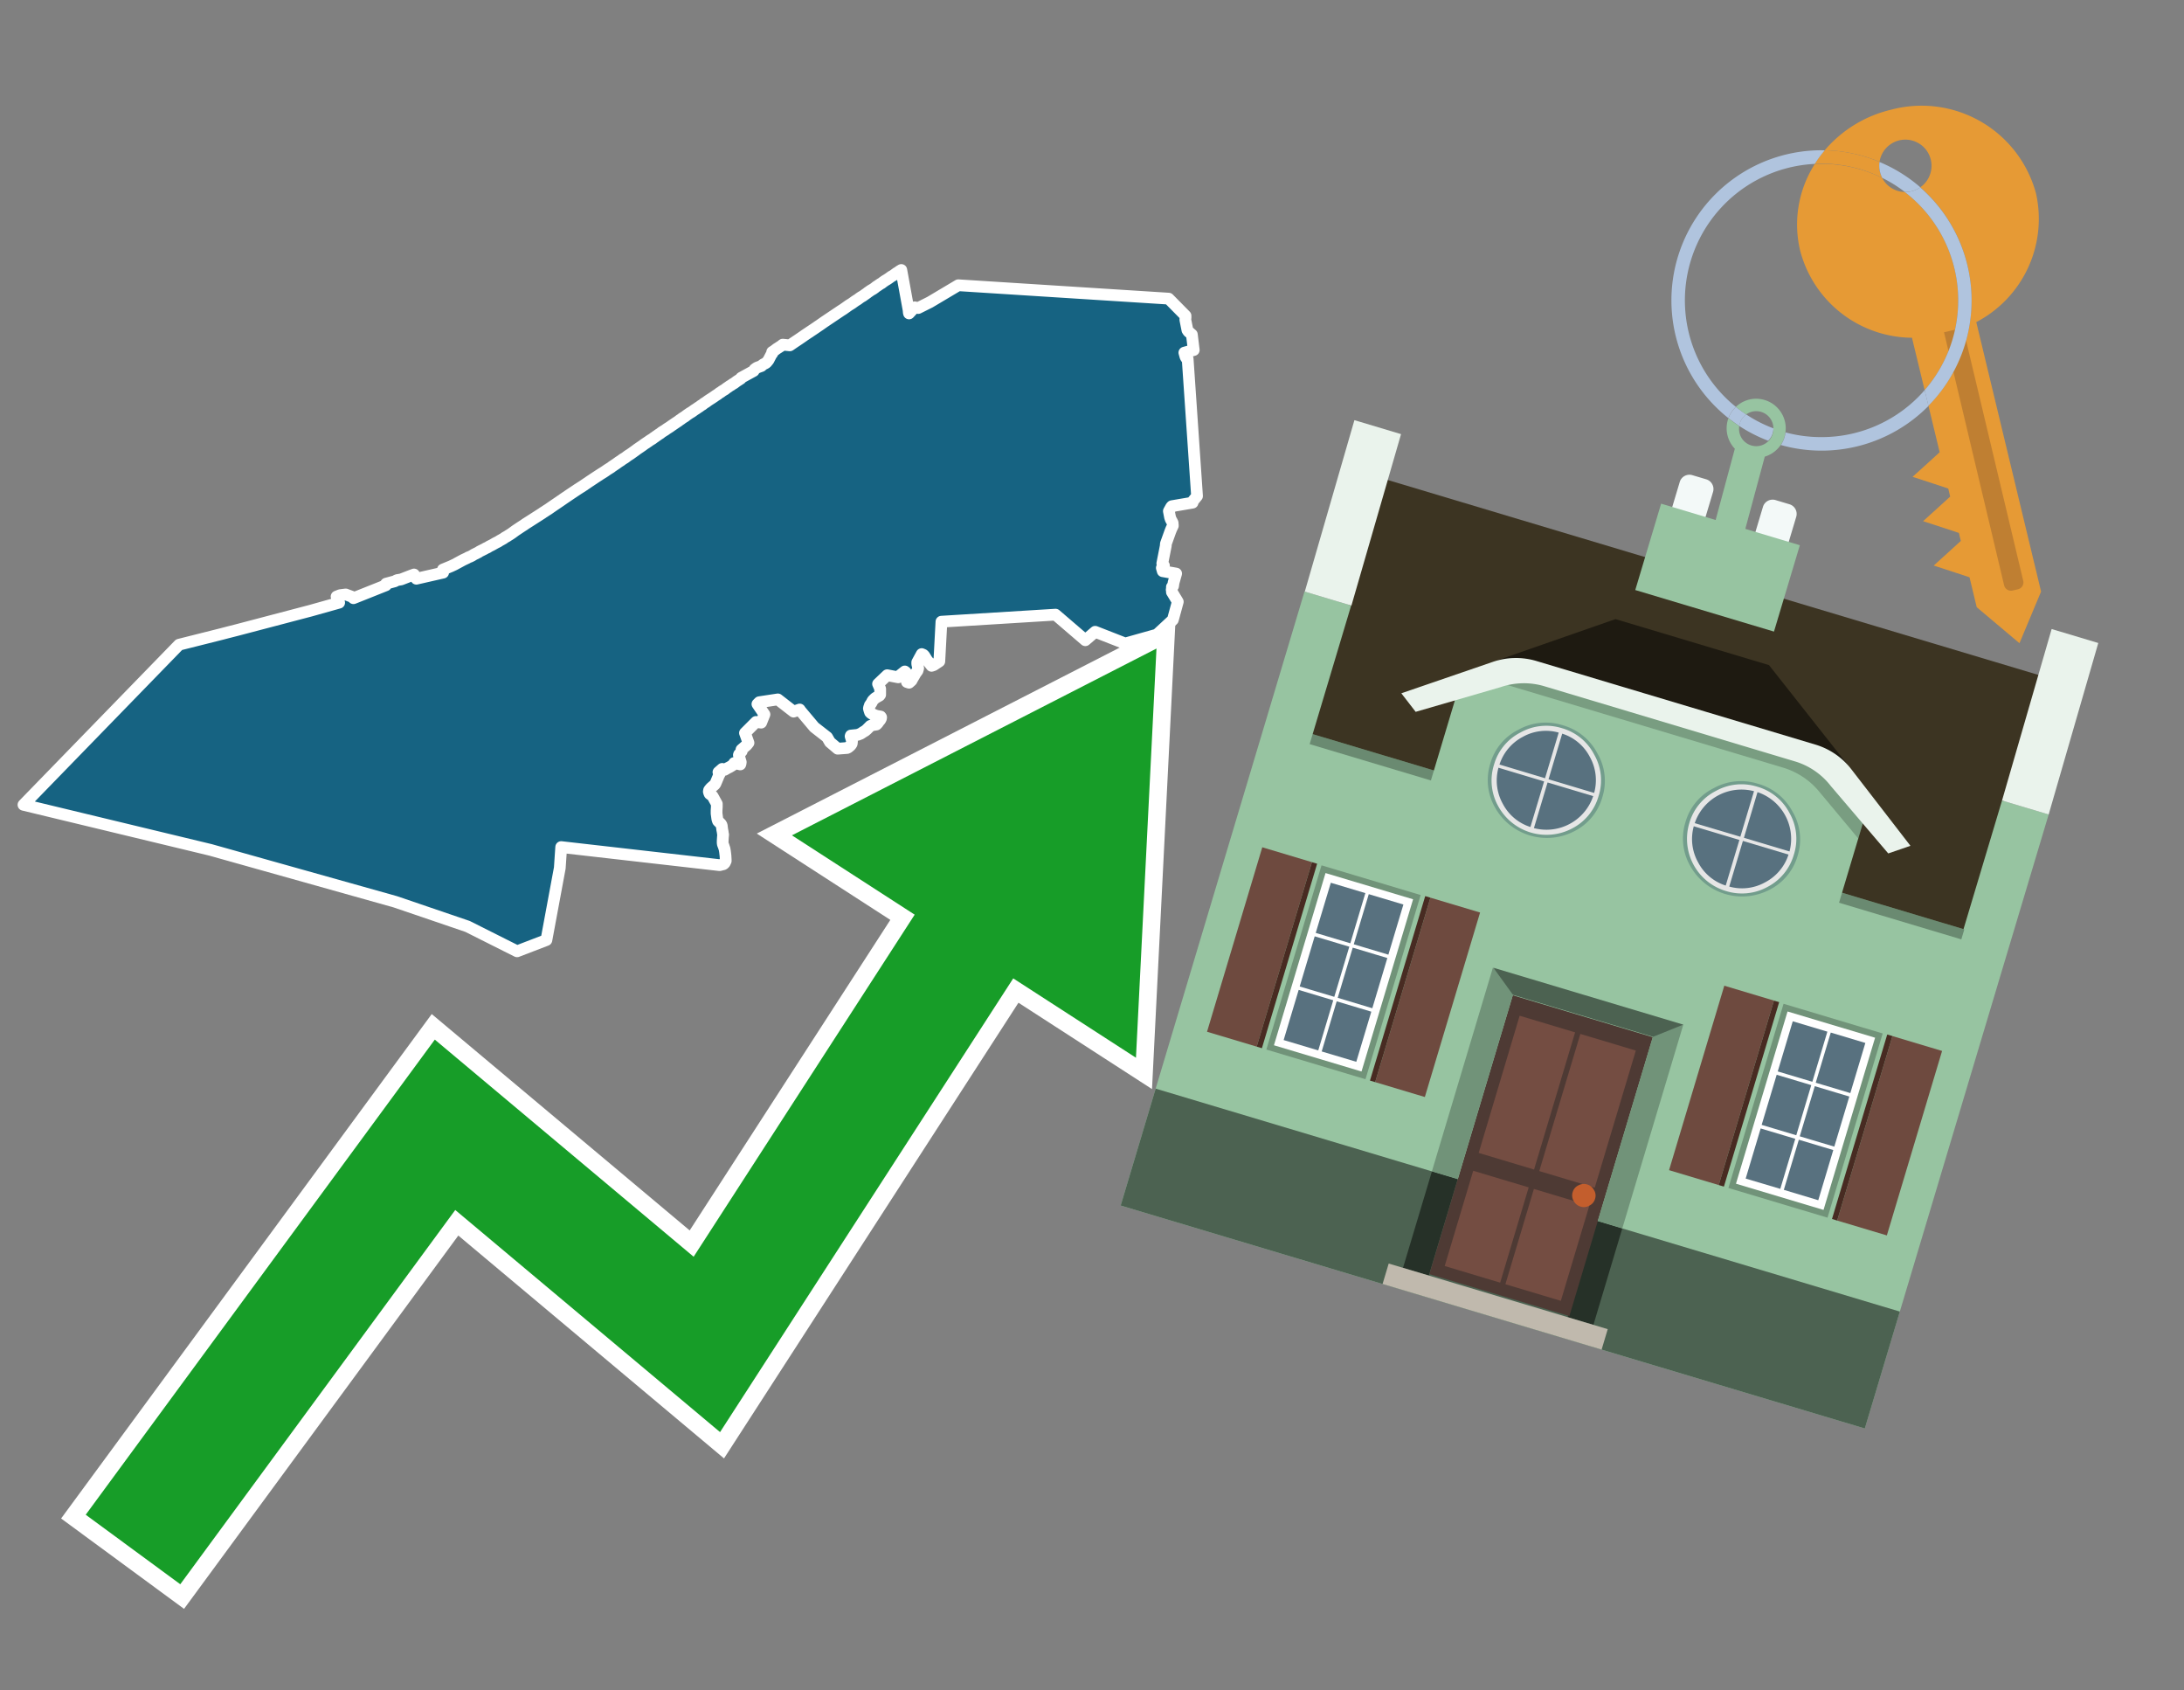
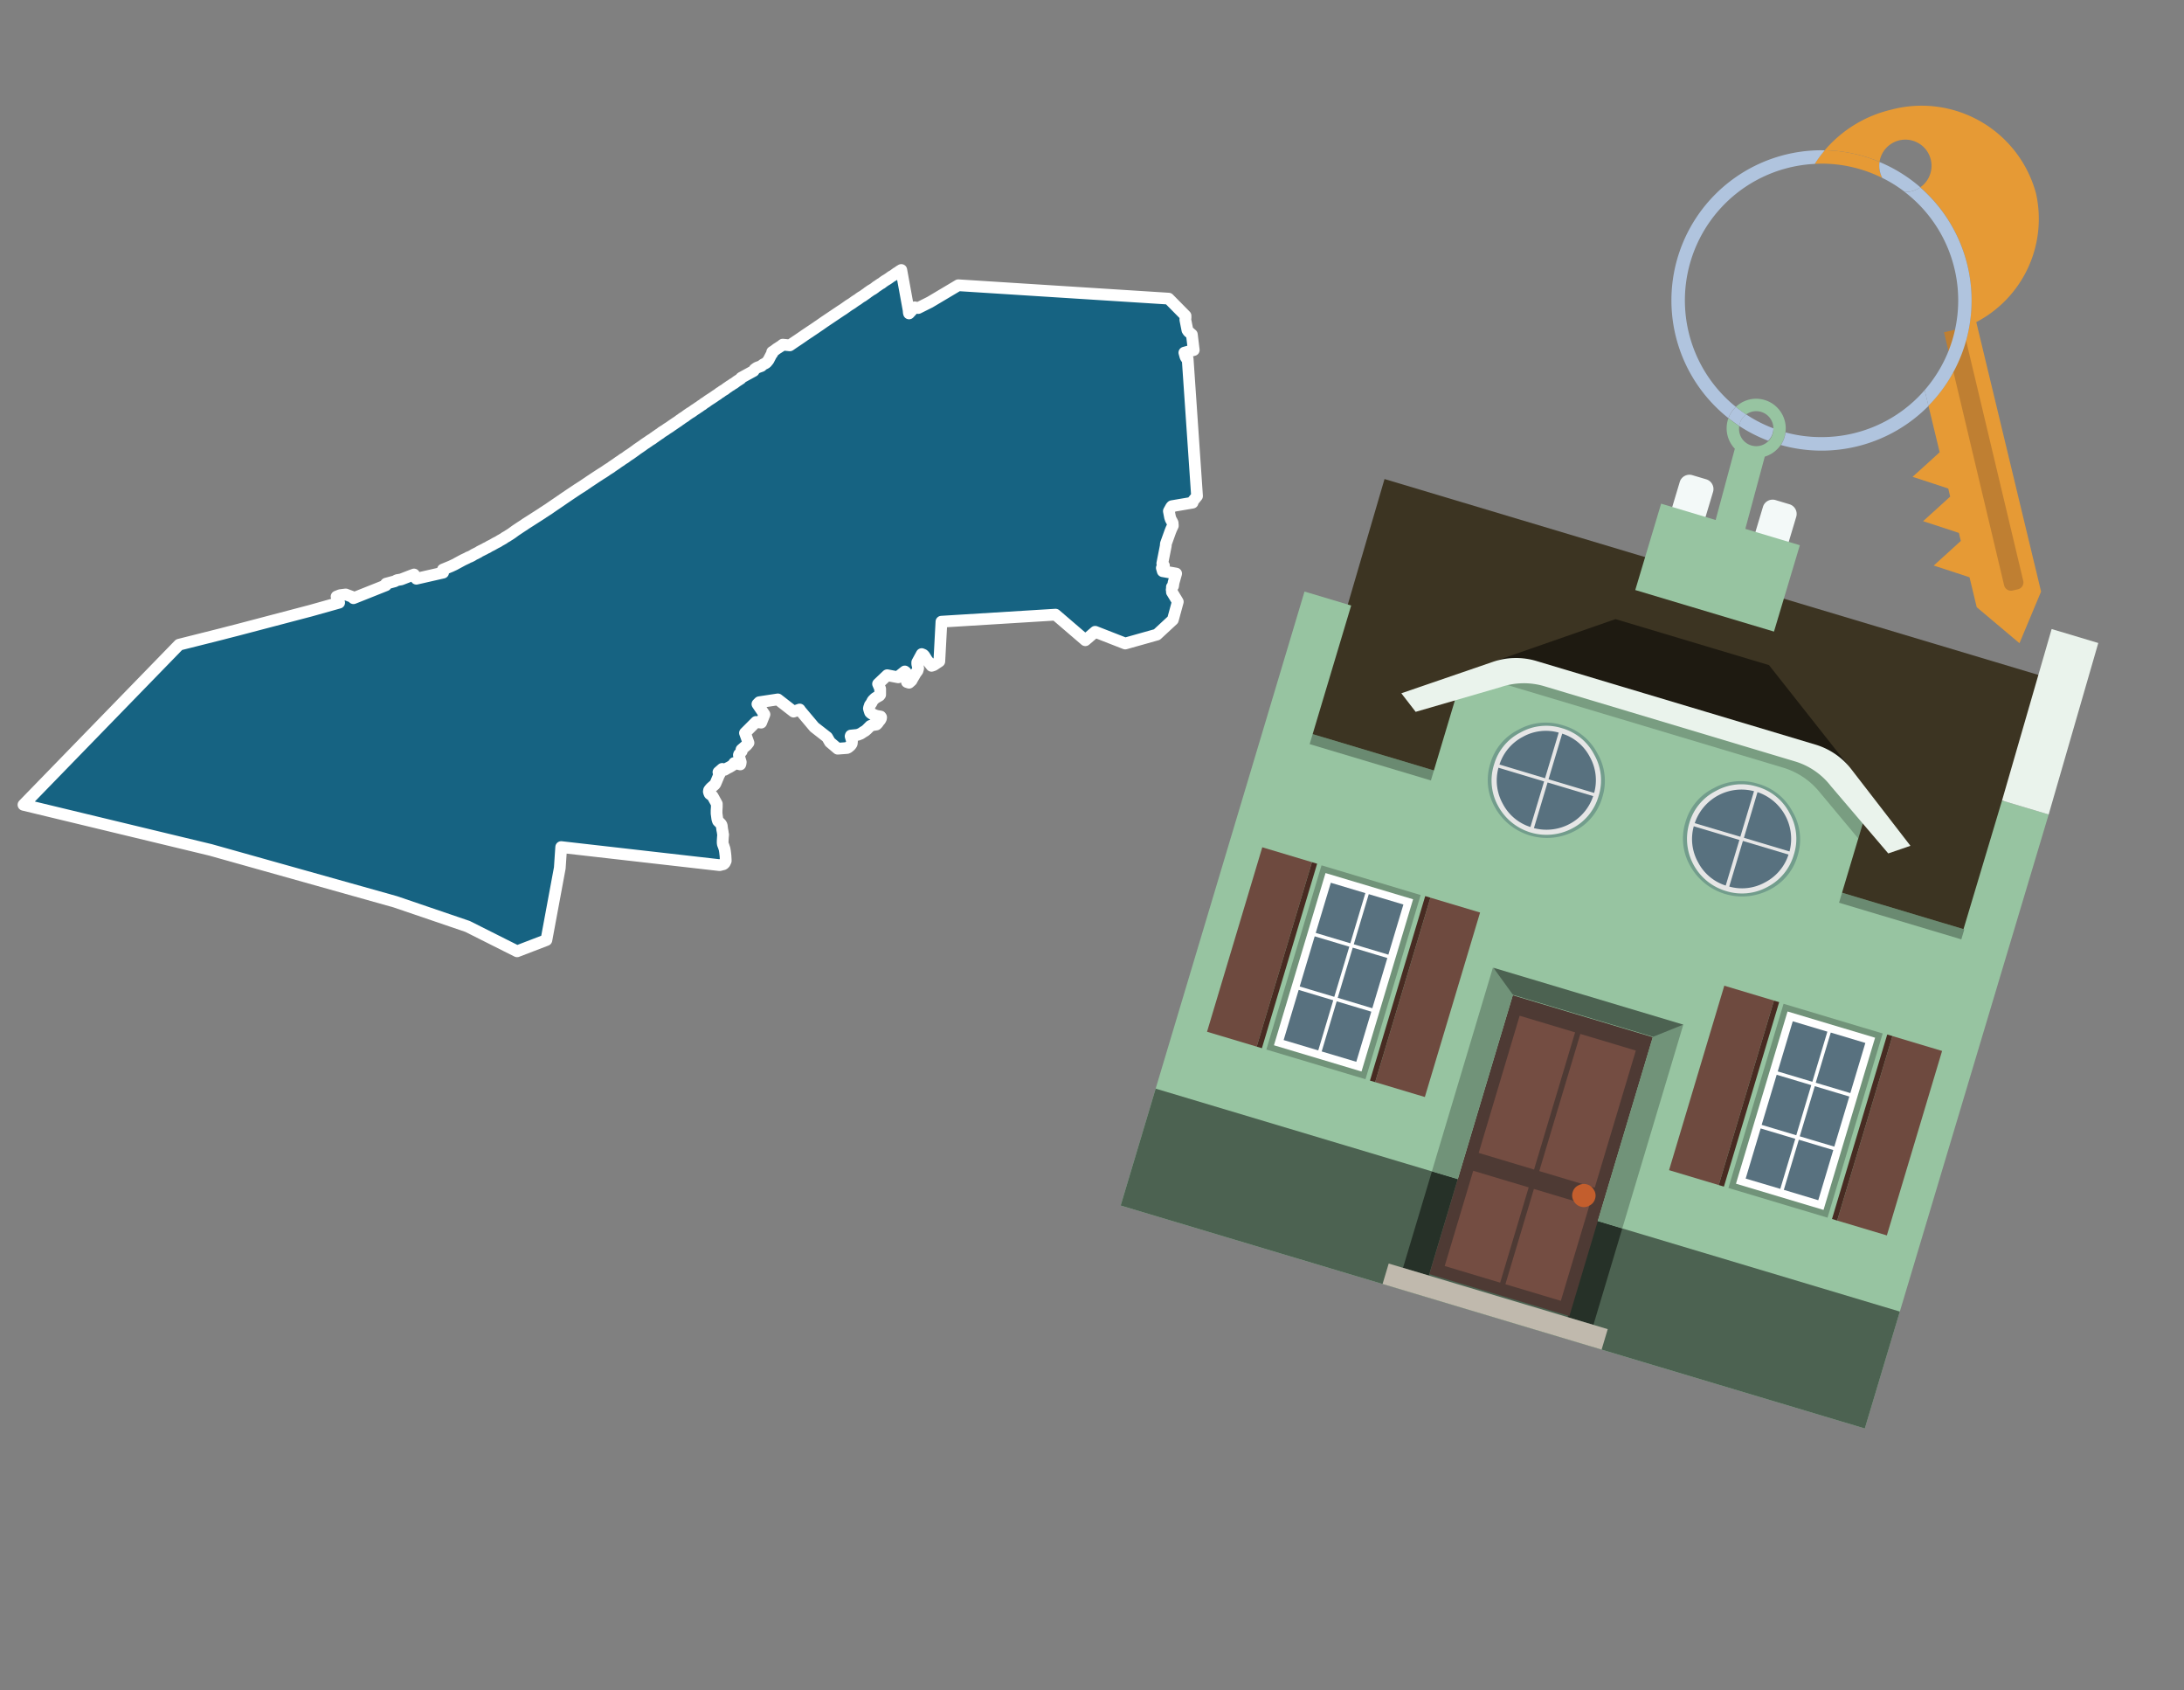
<svg xmlns="http://www.w3.org/2000/svg" id="Text" width="93.05" height="72" viewBox="0 0 93.05 72">
  <rect x="0" y="0" width="93.05" height="72" fill="#808080" stroke="none" />
  <polygon points="7.63,27.46 9.46,27 9.65,26.95 10.12,26.83 13.24,26.01 14.45,25.67 14.34,25.41 14.49,25.35 14.73,25.32 15.05,25.44 15.06,25.48 16.44,24.93 16.42,24.9 16.45,24.86 16.82,24.76 16.91,24.71 17.09,24.68 17.4,24.56 17.53,24.51 17.64,24.47 17.74,24.65 18.88,24.39 18.87,24.26 19.21,24.12 19.36,24.05 19.73,23.85 19.9,23.77 19.95,23.74 20.03,23.71 20.11,23.67 20.19,23.62 20.29,23.57 20.39,23.52 20.43,23.49 20.51,23.45 20.59,23.41 20.65,23.38 20.7,23.35 20.77,23.32 20.85,23.27 20.97,23.21 21.11,23.13 21.23,23.07 21.29,23.03 21.38,22.98 21.45,22.94 21.52,22.89 21.61,22.84 21.67,22.8 21.72,22.77 21.81,22.71 21.96,22.6 22.2,22.44 22.34,22.35 22.38,22.32 22.6,22.18 23.1,21.86 23.14,21.83 23.19,21.8 23.28,21.74 23.36,21.69 23.46,21.62 23.62,21.51 23.68,21.47 23.9,21.32 24.03,21.23 24.34,21.02 24.61,20.84 24.83,20.7 25.08,20.53 25.32,20.37 25.58,20.2 25.74,20.1 25.8,20.06 25.87,20.01 26.03,19.91 26.08,19.87 26.2,19.79 26.26,19.75 26.3,19.72 26.37,19.67 26.45,19.62 26.53,19.56 26.63,19.5 26.71,19.44 26.75,19.41 26.86,19.34 27,19.24 27.07,19.19 27.15,19.13 27.37,18.98 27.45,18.92 27.63,18.8 27.67,18.77 27.75,18.72 27.8,18.69 27.85,18.65 27.91,18.61 27.95,18.58 28.01,18.54 28.05,18.51 28.13,18.46 28.19,18.41 28.35,18.31 28.39,18.28 28.45,18.24 28.53,18.19 28.6,18.14 28.79,18.01 28.85,17.97 28.91,17.93 28.96,17.89 29.01,17.86 29.06,17.82 29.2,17.73 29.25,17.69 29.38,17.6 29.43,17.57 29.48,17.54 29.59,17.46 29.67,17.41 29.74,17.36 29.79,17.33 29.83,17.3 29.87,17.27 29.94,17.23 29.97,17.2 30.03,17.16 30.08,17.13 30.16,17.07 30.22,17.03 30.33,16.96 30.42,16.9 30.49,16.85 30.57,16.8 30.61,16.77 30.66,16.73 30.72,16.7 30.75,16.67 30.83,16.62 30.9,16.58 30.93,16.55 31.02,16.49 31.09,16.44 31.16,16.4 31.21,16.36 31.27,16.33 31.35,16.27 31.39,16.24 31.56,16.13 31.58,16.09 32.11,15.8 32.15,15.73 32.19,15.7 32.25,15.66 32.33,15.63 32.44,15.59 32.48,15.55 32.52,15.52 32.6,15.48 32.65,15.45 32.74,15.34 32.87,15.09 32.9,15.06 32.9,14.99 32.97,14.95 33.06,14.88 33.1,14.85 33.15,14.82 33.21,14.78 33.26,14.75 33.35,14.68 33.65,14.71 33.84,14.58 34.02,14.46 34.21,14.33 34.28,14.28 34.4,14.2 34.7,14 34.86,13.89 34.92,13.85 35.02,13.78 35.12,13.71 35.82,13.24 35.93,13.17 36.17,13 36.22,12.97 36.3,12.92 36.41,12.84 36.47,12.8 36.55,12.75 36.63,12.69 36.69,12.65 36.76,12.61 36.83,12.56 36.93,12.49 36.98,12.45 37.04,12.41 37.08,12.38 37.13,12.35 37.2,12.31 37.27,12.26 37.33,12.21 37.38,12.18 37.51,12.09 37.57,12.06 37.6,12.03 37.7,11.96 37.8,11.9 37.86,11.86 37.93,11.81 37.97,11.78 38.06,11.73 38.14,11.67 38.21,11.62 38.27,11.59 38.3,11.56 38.4,11.5 38.71,13.2 38.72,13.31 38.73,13.35 38.97,13.09 39.12,13.12 39.62,12.87 40.83,12.15 49.79,12.72 50.51,13.45 50.51,13.53 50.5,13.61 50.59,14.06 50.63,14.12 50.78,14.25 50.86,14.91 50.46,15.02 50.51,15.2 50.54,15.25 50.6,15.28 51,21.13 50.82,21.35 50.81,21.41 49.93,21.56 49.9,21.59 49.8,21.77 49.85,22.03 49.88,22.12 49.93,22.21 49.96,22.27 49.97,22.39 49.9,22.54 49.86,22.64 49.67,23.17 49.67,23.24 49.52,24 49.59,24.09 49.5,24.19 49.54,24.33 50.11,24.43 50,24.82 49.98,24.96 49.93,25 49.93,25.07 49.92,25.12 49.93,25.15 49.93,25.22 49.95,25.25 50.18,25.63 49.97,26.4 49.29,27.03 47.94,27.41 46.66,26.91 46.24,27.27 44.97,26.18 40.11,26.48 40.02,28.17 39.78,28.33 39.69,28.36 39.49,28.11 39.46,28.06 39.38,27.93 39.34,27.89 39.27,27.86 39.08,28.21 39.08,28.28 39.12,28.46 39.11,28.5 39.09,28.57 39.01,28.68 38.87,28.92 38.85,28.95 38.84,28.98 38.81,29.01 38.73,29.08 38.64,29.05 38.59,28.63 38.55,28.6 38.31,28.79 38.3,28.82 38.27,28.85 37.8,28.76 37.41,29.13 37.45,29.22 37.48,29.29 37.5,29.34 37.5,29.45 37.5,29.51 37.5,29.56 37.5,29.59 37.47,29.63 37.31,29.72 37.27,29.75 37.18,29.84 37.13,29.94 37.06,30.04 37.05,30.08 37.03,30.13 37.02,30.18 37.04,30.25 37.07,30.34 37.1,30.37 37.14,30.4 37.26,30.46 37.35,30.49 37.52,30.52 37.54,30.55 37.54,30.58 37.53,30.61 37.51,30.65 37.49,30.68 37.46,30.71 37.39,30.81 37.34,30.86 37.16,30.89 37.08,30.92 36.93,31.07 36.86,31.13 36.79,31.17 36.67,31.25 36.54,31.3 36.25,31.33 36.24,31.36 36.28,31.49 36.29,31.52 36.3,31.57 36.29,31.67 36.27,31.71 36.22,31.77 36.18,31.8 36.15,31.83 36.09,31.86 35.69,31.89 35.36,31.61 35.24,31.4 34.74,31.01 34.69,30.97 34.11,30.28 34.07,30.22 33.81,30.31 33.14,29.79 32.35,29.91 32.27,29.99 32.57,30.43 32.43,30.78 32.21,30.75 31.74,31.22 31.89,31.64 31.81,31.74 31.59,31.93 31.59,31.97 31.6,32 31.56,32.04 31.54,32.08 31.49,32.13 31.48,32.16 31.52,32.33 31.53,32.36 31.56,32.46 31.55,32.53 31.54,32.56 31.28,32.5 31.22,32.59 31.09,32.67 30.99,32.72 30.87,32.79 30.77,32.75 30.61,32.89 30.66,32.97 30.62,33.03 30.61,33.07 30.59,33.12 30.48,33.38 30.45,33.42 30.29,33.56 30.23,33.63 30.21,33.66 30.2,33.72 30.21,33.75 30.22,33.79 30.24,33.82 30.34,33.89 30.37,33.93 30.54,34.24 30.54,34.37 30.53,34.52 30.53,34.58 30.53,34.62 30.53,34.65 30.56,34.87 30.57,34.91 30.58,34.94 30.59,34.97 30.71,35.09 30.73,35.12 30.75,35.16 30.77,35.33 30.79,35.43 30.8,35.51 30.81,35.55 30.8,35.65 30.79,35.82 30.79,35.9 30.8,35.97 30.82,36.01 30.87,36.16 30.89,36.28 30.91,36.45 30.92,36.63 30.92,36.67 30.9,36.71 30.89,36.74 30.86,36.78 30.82,36.81 30.66,36.85 23.91,36.08 23.85,36.97 23.28,40.04 22.03,40.52 19.92,39.46 16.84,38.41 8.97,36.2 1,34.28 " fill="#166382" stroke="#fff" stroke-linejoin="round" stroke-width="0.5" />
-   <polygon points="49.272 27.624 33.741 35.58 38.97 38.959 29.553 53.529 18.525 44.281 3.652 64.518 7.681 67.479 19.396 51.538 30.678 60.999 43.169 41.673 48.398 45.053 49.272 27.624" fill="none" stroke="#fff" stroke-miterlimit="10" stroke-width="1.5" />
-   <polygon points="49.272 27.624 33.741 35.58 38.97 38.959 29.553 53.529 18.525 44.281 3.652 64.518 7.681 67.479 19.396 51.538 30.678 60.999 43.169 41.673 48.398 45.053 49.272 27.624" fill="#179d28" />
  <path d="M80.19,7.577a1.16,1.16,0,0,1-.094-.251,1.114,1.114,0,0,1-.018-.429A6.367,6.367,0,0,0,77.743,6.4a5.269,5.269,0,0,0-.423.577c.1,0,.192-.007.288-.007A5.794,5.794,0,0,1,80.19,7.577Z" fill="#e69a35" />
  <path d="M77.608,6.4A6.394,6.394,0,0,0,73.64,17.81a1.26,1.26,0,0,1,.317-.48A5.821,5.821,0,0,1,77.32,6.981a5.269,5.269,0,0,1,.423-.577Z" fill="#b0c4de" />
  <path d="M84.2,13.72a4.962,4.962,0,0,0,2.545-5.48,5.047,5.047,0,0,0-6.179-3.566A5.322,5.322,0,0,0,77.743,6.4a6.367,6.367,0,0,1,2.335.493,1.114,1.114,0,1,1,1.736,1.084,6.392,6.392,0,0,1,.347,9.3l.479,1.985-.438.4-.716.648.92.3.6.2.082.341-.438.4-.716.648.92.3.605.2.082.341-.438.4-.716.649.92.3.605.2.307,1.274,1.821,1.534.921-2.2Z" fill="#e69a35" />
-   <path d="M81.154,8.179a1.115,1.115,0,0,1-.964-.6,5.794,5.794,0,0,0-2.582-.6c-.1,0-.192,0-.288.007a4.783,4.783,0,0,0-.625,3.685,4.962,4.962,0,0,0,4.765,3.715L82,16.617a5.82,5.82,0,0,0-.846-8.438Z" fill="#e69a35" />
  <path d="M74.1,18.142a6.386,6.386,0,0,0,1.232.63.73.73,0,0,0,.224-.527h0a5.783,5.783,0,0,1-1.159-.593A.733.733,0,0,0,74.1,18.142Z" fill="#b0c4de" />
  <path d="M74.4,17.652q-.228-.152-.44-.322a1.26,1.26,0,0,0-.317.48c.148.117.3.228.46.332A.733.733,0,0,1,74.4,17.652Z" fill="#b0c4de" />
  <path d="M74.824,16.984a1.257,1.257,0,0,0-.867.346c.141.114.288.222.44.322a.731.731,0,0,1,1.159.593h0a.732.732,0,1,1-1.463,0,.7.7,0,0,1,.007-.1c-.158-.1-.312-.215-.46-.332a1.258,1.258,0,0,0,.273,1.3l-.979,3.635,1.275.341.98-3.639a1.266,1.266,0,0,0,.681-.5,1.249,1.249,0,0,0,.2-.538,1.328,1.328,0,0,0,.012-.168A1.262,1.262,0,0,0,74.824,16.984Z" fill="#97c4a1" />
  <path d="M85.974,25.1l-.226.053a.3.3,0,0,1-.362-.223l-2.56-10.777.81-.193L86.2,24.736A.3.3,0,0,1,85.974,25.1Z" fill="#bf7f32" />
  <path d="M80.1,7.326a1.16,1.16,0,0,0,.094.251,5.833,5.833,0,0,1,.964.6,1.137,1.137,0,0,0,.287-.031,1.108,1.108,0,0,0,.373-.167A6.371,6.371,0,0,0,80.078,6.9,1.114,1.114,0,0,0,80.1,7.326Z" fill="#b0c4de" />
  <path d="M77.608,18.618a5.836,5.836,0,0,1-1.534-.2,1.24,1.24,0,0,1-.2.537,6.4,6.4,0,0,0,6.291-1.666L82,16.617A5.807,5.807,0,0,1,77.608,18.618Z" fill="#b0c4de" />
  <path d="M81.814,7.981a1.108,1.108,0,0,1-.373.167,1.137,1.137,0,0,1-.287.031A5.82,5.82,0,0,1,82,16.617l.161.667a6.392,6.392,0,0,0-.347-9.3Z" fill="#b0c4de" />
  <polygon points="83.79 39.753 55.78 31.364 58.988 20.404 86.964 28.783 83.79 39.753 83.79 39.753" fill="#3c3422" fill-rule="evenodd" />
  <polygon points="81.705 53.32 87.284 34.692 85.297 34.097 83.656 39.575 55.926 31.269 57.567 25.791 55.579 25.196 47.746 51.348 79.451 60.844 81.705 53.32" fill="#97c4a1" fill-rule="evenodd" />
  <rect x="69.522" y="21.148" width="0.444" height="28.983" transform="translate(15.592 92.226) rotate(-73.326)" opacity="0.3" />
  <polygon points="87.284 34.692 85.297 34.097 87.411 26.793 89.398 27.388 87.284 34.692 87.284 34.692" fill="#eaf3ec" fill-rule="evenodd" />
-   <polygon points="57.578 25.794 55.591 25.199 57.705 17.896 59.692 18.491 57.578 25.794 57.578 25.794" fill="#eaf3ec" fill-rule="evenodd" />
  <polygon points="79.451 60.844 80.943 55.865 49.238 46.369 47.747 51.348 79.451 60.844 79.451 60.844" fill="#4c6251" fill-rule="evenodd" />
  <path d="M71.566,20.528l-.522,1.743,1.418.425.523-1.744a.432.432,0,0,0-.289-.536l-.593-.177A.431.431,0,0,0,71.566,20.528Z" fill="#f3f9f8" fill-rule="evenodd" />
  <path d="M75.111,21.589l-.522,1.743,1.418.425.522-1.743a.43.43,0,0,0-.289-.536l-.593-.178A.43.43,0,0,0,75.111,21.589Z" fill="#f3f9f8" fill-rule="evenodd" />
  <polygon points="75.368 28.329 68.829 26.37 63.807 28.121 78.733 32.591 75.368 28.329" fill="#1e1a11" />
  <polygon points="78.248 32.422 64.442 28.287 62.236 28.998 60.064 36.247 77.453 41.455 79.651 34.116 78.248 32.422" fill="#97c4a1" />
  <path d="M77.74,32.516S65.088,28.725,65,28.7l-.938.43,11.892,3.562a3.175,3.175,0,0,1,1.532,1l1.685,2.02.327-1.09Z" fill-rule="evenodd" opacity="0.2" />
  <path d="M77.35,31.716,65.458,28.154a3.041,3.041,0,0,0-1.854.037l-3.9,1.339.611.79,3.626-1.054a3.045,3.045,0,0,1,1.855-.037l10.673,3.2A3.028,3.028,0,0,1,78,33.477l2.45,2.874.945-.325-2.518-3.26A3.036,3.036,0,0,0,77.35,31.716Z" fill="#eaf3ec" />
  <polygon points="76.683 23.223 70.773 21.453 69.671 25.132 75.581 26.902 76.683 23.223 76.683 23.223" fill="#97c4a1" fill-rule="evenodd" />
  <g id="Symbol_9_0_Layer2_0_MEMBER_8_MEMBER_21_MEMBER_0_FILL" data-name="Symbol 9 0 Layer2 0 MEMBER 8 MEMBER 21 MEMBER 0 FILL">
    <path d="M66.584,30.892a2.39,2.39,0,0,0-1.891.189,2.317,2.317,0,0,0-1.2,1.448A2.345,2.345,0,0,0,63.7,34.4a2.528,2.528,0,0,0,3.367,1.008,2.339,2.339,0,0,0,1.2-1.447,2.313,2.313,0,0,0-.208-1.87A2.394,2.394,0,0,0,66.584,30.892Z" fill="#729d8c" />
  </g>
  <g id="Symbol_9_0_Layer2_0_MEMBER_8_MEMBER_21_MEMBER_1_FILL" data-name="Symbol 9 0 Layer2 0 MEMBER 8 MEMBER 21 MEMBER 1 FILL">
    <path d="M66.547,31.016a2.241,2.241,0,0,0-1.769.185,2.213,2.213,0,0,0-1.127,1.376,2.239,2.239,0,0,0,.185,1.768,2.341,2.341,0,0,0,3.145.942,2.234,2.234,0,0,0,1.126-1.376,2.207,2.207,0,0,0-.185-1.768A2.237,2.237,0,0,0,66.547,31.016Z" fill="#e6e6e6" />
  </g>
  <g id="Symbol_9_0_Layer2_0_MEMBER_8_MEMBER_21_MEMBER_2_MEMBER_0_FILL" data-name="Symbol 9 0 Layer2 0 MEMBER 8 MEMBER 21 MEMBER 2 MEMBER 0 FILL">
-     <path d="M65.787,33.284,63.843,32.7a2.036,2.036,0,0,0,.186,1.539,2.015,2.015,0,0,0,1.175.986Z" fill="#58717f" />
+     <path d="M65.787,33.284,63.843,32.7a2.036,2.036,0,0,0,.186,1.539,2.015,2.015,0,0,0,1.175.986" fill="#58717f" />
  </g>
  <g id="Symbol_9_0_Layer2_0_MEMBER_8_MEMBER_21_MEMBER_2_MEMBER_1_FILL" data-name="Symbol 9 0 Layer2 0 MEMBER 8 MEMBER 21 MEMBER 2 MEMBER 1 FILL">
    <path d="M65.827,33.148l.582-1.944a2.01,2.01,0,0,0-1.523.178,2.037,2.037,0,0,0-1,1.183Z" fill="#58717f" />
  </g>
  <g id="Symbol_9_0_Layer2_0_MEMBER_8_MEMBER_21_MEMBER_2_MEMBER_2_FILL" data-name="Symbol 9 0 Layer2 0 MEMBER 8 MEMBER 21 MEMBER 2 MEMBER 2 FILL">
    <path d="M67.878,33.91l-1.943-.582-.582,1.944a2.1,2.1,0,0,0,2.525-1.362Z" fill="#58717f" />
  </g>
  <g id="Symbol_9_0_Layer2_0_MEMBER_8_MEMBER_21_MEMBER_2_MEMBER_3_FILL" data-name="Symbol 9 0 Layer2 0 MEMBER 8 MEMBER 21 MEMBER 2 MEMBER 3 FILL">
    <path d="M66.558,31.249l-.582,1.943,1.943.582a2.031,2.031,0,0,0-.186-1.539A2.009,2.009,0,0,0,66.558,31.249Z" fill="#58717f" />
  </g>
  <g id="Symbol_9_0_Layer2_0_MEMBER_8_MEMBER_21_MEMBER_0_FILL-2" data-name="Symbol 9 0 Layer2 0 MEMBER 8 MEMBER 21 MEMBER 0 FILL">
    <path d="M74.9,33.384a2.4,2.4,0,0,0-1.891.189,2.316,2.316,0,0,0-1.2,1.448,2.341,2.341,0,0,0,.209,1.87A2.527,2.527,0,0,0,75.387,37.9a2.345,2.345,0,0,0,1.2-1.447,2.314,2.314,0,0,0-.209-1.87A2.389,2.389,0,0,0,74.9,33.384Z" fill="#729d8c" />
  </g>
  <g id="Symbol_9_0_Layer2_0_MEMBER_8_MEMBER_21_MEMBER_1_FILL-2" data-name="Symbol 9 0 Layer2 0 MEMBER 8 MEMBER 21 MEMBER 1 FILL">
    <path d="M74.867,33.508a2.239,2.239,0,0,0-1.768.185,2.21,2.21,0,0,0-1.127,1.376,2.316,2.316,0,0,0,1.564,2.883,2.261,2.261,0,0,0,1.765-.173A2.237,2.237,0,0,0,76.428,36.4a2.209,2.209,0,0,0-.185-1.769A2.239,2.239,0,0,0,74.867,33.508Z" fill="#e6e6e6" />
  </g>
  <g id="Symbol_9_0_Layer2_0_MEMBER_8_MEMBER_21_MEMBER_2_MEMBER_0_FILL-2" data-name="Symbol 9 0 Layer2 0 MEMBER 8 MEMBER 21 MEMBER 2 MEMBER 0 FILL">
    <path d="M74.107,35.776l-1.943-.582a2.031,2.031,0,0,0,.186,1.539,2.009,2.009,0,0,0,1.175.986Z" fill="#58717f" />
  </g>
  <g id="Symbol_9_0_Layer2_0_MEMBER_8_MEMBER_21_MEMBER_2_MEMBER_1_FILL-2" data-name="Symbol 9 0 Layer2 0 MEMBER 8 MEMBER 21 MEMBER 2 MEMBER 1 FILL">
    <path d="M74.148,35.64,74.73,33.7a2.1,2.1,0,0,0-2.525,1.362Z" fill="#58717f" />
  </g>
  <g id="Symbol_9_0_Layer2_0_MEMBER_8_MEMBER_21_MEMBER_2_MEMBER_2_FILL-2" data-name="Symbol 9 0 Layer2 0 MEMBER 8 MEMBER 21 MEMBER 2 MEMBER 2 FILL">
    <path d="M76.2,36.4l-1.943-.582-.582,1.944a2.015,2.015,0,0,0,1.523-.178A2.036,2.036,0,0,0,76.2,36.4Z" fill="#58717f" />
  </g>
  <g id="Symbol_9_0_Layer2_0_MEMBER_8_MEMBER_21_MEMBER_2_MEMBER_3_FILL-2" data-name="Symbol 9 0 Layer2 0 MEMBER 8 MEMBER 21 MEMBER 2 MEMBER 3 FILL">
    <path d="M74.879,33.741,74.3,35.684l1.943.582a2.1,2.1,0,0,0-1.361-2.525Z" fill="#58717f" />
  </g>
  <polygon points="51.426 43.946 53.542 44.58 55.896 36.723 53.78 36.089 51.426 43.946 51.426 43.946" fill="#6e4a3f" fill-rule="evenodd" />
  <polygon points="53.542 44.58 53.764 44.647 56.117 36.789 55.896 36.723 53.542 44.58 53.542 44.58" fill="#482b22" fill-rule="evenodd" />
  <polygon points="60.706 46.726 58.59 46.092 60.943 38.235 63.059 38.868 60.706 46.726 60.706 46.726" fill="#6e4a3f" fill-rule="evenodd" />
  <polygon points="58.59 46.092 58.368 46.026 60.722 38.168 60.943 38.235 58.59 46.092 58.59 46.092" fill="#482b22" fill-rule="evenodd" />
  <rect x="53.146" y="39.209" width="8.19" height="4.408" transform="translate(1.145 84.365) rotate(-73.326)" fill="#719379" />
  <polygon points="60.205 38.304 56.474 37.187 54.277 44.522 58.008 45.639 60.205 38.304 60.205 38.304" fill="#fff" fill-rule="evenodd" />
  <path d="M59.792,38.527l-.64,2.136-1.474-.442.639-2.135,1.475.441Zm-1.621-.485-.64,2.136-1.474-.442L56.7,37.6l1.474.442Zm-2.158,1.84,1.475.441-.64,2.136-1.474-.441.639-2.136Zm-.683,2.282,1.474.441-.639,2.136L54.69,44.3l.64-2.135Zm.981,2.621.639-2.136,1.475.442-.64,2.135-1.474-.441Zm2.158-1.84L56.994,42.5l.64-2.136,1.474.442-.639,2.136Z" fill="#58717f" fill-rule="evenodd" />
  <polygon points="80.39 52.621 78.274 51.988 80.628 44.13 82.743 44.764 80.39 52.621 80.39 52.621" fill="#6e4a3f" fill-rule="evenodd" />
  <polygon points="78.274 51.988 78.053 51.921 80.406 44.064 80.628 44.13 78.274 51.988 78.274 51.988" fill="#482b22" fill-rule="evenodd" />
  <polygon points="71.111 49.842 73.227 50.476 75.58 42.619 73.464 41.985 71.111 49.842 71.111 49.842" fill="#6e4a3f" fill-rule="evenodd" />
  <polygon points="73.227 50.476 73.448 50.542 75.802 42.685 75.58 42.619 73.227 50.476 73.227 50.476" fill="#482b22" fill-rule="evenodd" />
  <rect x="72.83" y="45.105" width="8.19" height="4.408" transform="translate(9.534 107.426) rotate(-73.326)" fill="#719379" />
  <polygon points="76.159 43.083 79.889 44.2 77.692 51.535 73.962 50.418 76.159 43.083 76.159 43.083" fill="#fff" fill-rule="evenodd" />
  <path d="M76.381,43.5l1.475.442-.64,2.135-1.475-.441.64-2.136ZM78,43.981l1.474.442-.64,2.136-1.474-.442L78,43.981Zm.791,2.724-.64,2.135L76.679,48.4l.64-2.136,1.474.442Zm-.684,2.282-.639,2.135L76,50.68l.64-2.135,1.474.442Zm-2.26,1.65L74.375,50.2l.639-2.135,1.475.441-.64,2.136Zm-.791-2.724.64-2.135,1.474.441-.639,2.136-1.475-.442Z" fill="#58717f" fill-rule="evenodd" />
  <polygon points="67.888 56.431 69.118 52.323 68.019 51.994 66.789 56.102 67.888 56.431 67.888 56.431" fill="#263128" fill-rule="evenodd" />
  <polygon points="60.877 54.331 62.108 50.223 61.007 49.894 59.776 54.002 60.877 54.331 60.877 54.331" fill="#263128" fill-rule="evenodd" />
  <g id="Symbol_9_0_Layer2_0_MEMBER_8_MEMBER_12_MEMBER_0_FILL" data-name="Symbol 9 0 Layer2 0 MEMBER 8 MEMBER 12 MEMBER 0 FILL">
    <path d="M70.418,44.178l-5.965-1.786L60.9,54.27l5.964,1.786Z" fill="#4e3a34" />
  </g>
  <g id="Symbol_9_0_Layer2_0_MEMBER_8_MEMBER_12_MEMBER_1_MEMBER_0_FILL" data-name="Symbol 9 0 Layer2 0 MEMBER 8 MEMBER 12 MEMBER 1 MEMBER 0 FILL">
    <path d="M65.358,49.815l1.75-5.843-2.363-.708L63,49.107Z" fill="#744d42" />
  </g>
  <g id="Symbol_9_0_Layer2_0_MEMBER_8_MEMBER_12_MEMBER_1_MEMBER_1_FILL" data-name="Symbol 9 0 Layer2 0 MEMBER 8 MEMBER 12 MEMBER 1 MEMBER 1 FILL">
    <path d="M67.331,44.039l-1.75,5.842,2.364.708,1.75-5.842Z" fill="#744d42" />
  </g>
  <g id="Symbol_9_0_Layer2_0_MEMBER_8_MEMBER_12_MEMBER_2_MEMBER_0_FILL" data-name="Symbol 9 0 Layer2 0 MEMBER 8 MEMBER 12 MEMBER 2 MEMBER 0 FILL">
    <path d="M63.915,54.633l1.215-4.058-2.363-.707-1.215,4.057Z" fill="#744d42" />
  </g>
  <g id="Symbol_9_0_Layer2_0_MEMBER_8_MEMBER_12_MEMBER_2_MEMBER_1_FILL" data-name="Symbol 9 0 Layer2 0 MEMBER 8 MEMBER 12 MEMBER 2 MEMBER 1 FILL">
    <path d="M66.5,55.407l1.215-4.057-2.363-.708L64.138,54.7Z" fill="#744d42" />
  </g>
  <g id="Symbol_9_0_Layer2_0_MEMBER_8_MEMBER_13_FILL" data-name="Symbol 9 0 Layer2 0 MEMBER 8 MEMBER 13 FILL">
    <path d="M67.959,51.058a.439.439,0,0,0-.045-.367.487.487,0,0,0-.669-.2.445.445,0,0,0-.239.282.457.457,0,0,0,.041.378.481.481,0,0,0,.293.242.459.459,0,0,0,.377-.042A.453.453,0,0,0,67.959,51.058Z" fill="#c35e2d" />
  </g>
  <g id="Symbol_9_0_Layer2_0_MEMBER_8_MEMBER_14_FILL" data-name="Symbol 9 0 Layer2 0 MEMBER 8 MEMBER 14 FILL">
    <path d="M64.557,42.047l-.951-.833-2.6,8.68,1.1.329Z" fill="#719379" />
  </g>
  <g id="Symbol_9_0_Layer2_0_MEMBER_8_MEMBER_15_FILL" data-name="Symbol 9 0 Layer2 0 MEMBER 8 MEMBER 15 FILL">
    <path d="M71.718,43.643l-1.2.19L68.072,52.01l1.046.313Z" fill="#719379" />
  </g>
  <g id="Symbol_9_0_Layer2_0_MEMBER_8_MEMBER_16_FILL" data-name="Symbol 9 0 Layer2 0 MEMBER 8 MEMBER 16 FILL">
    <path d="M63.627,41.22l.836,1.156,5.961,1.786,1.294-.519Z" fill="#4c6251" />
  </g>
  <polygon points="58.905 54.69 59.166 53.819 68.498 56.614 68.237 57.485 58.905 54.69 58.905 54.69" fill="#c0b9ad" fill-rule="evenodd" />
</svg>